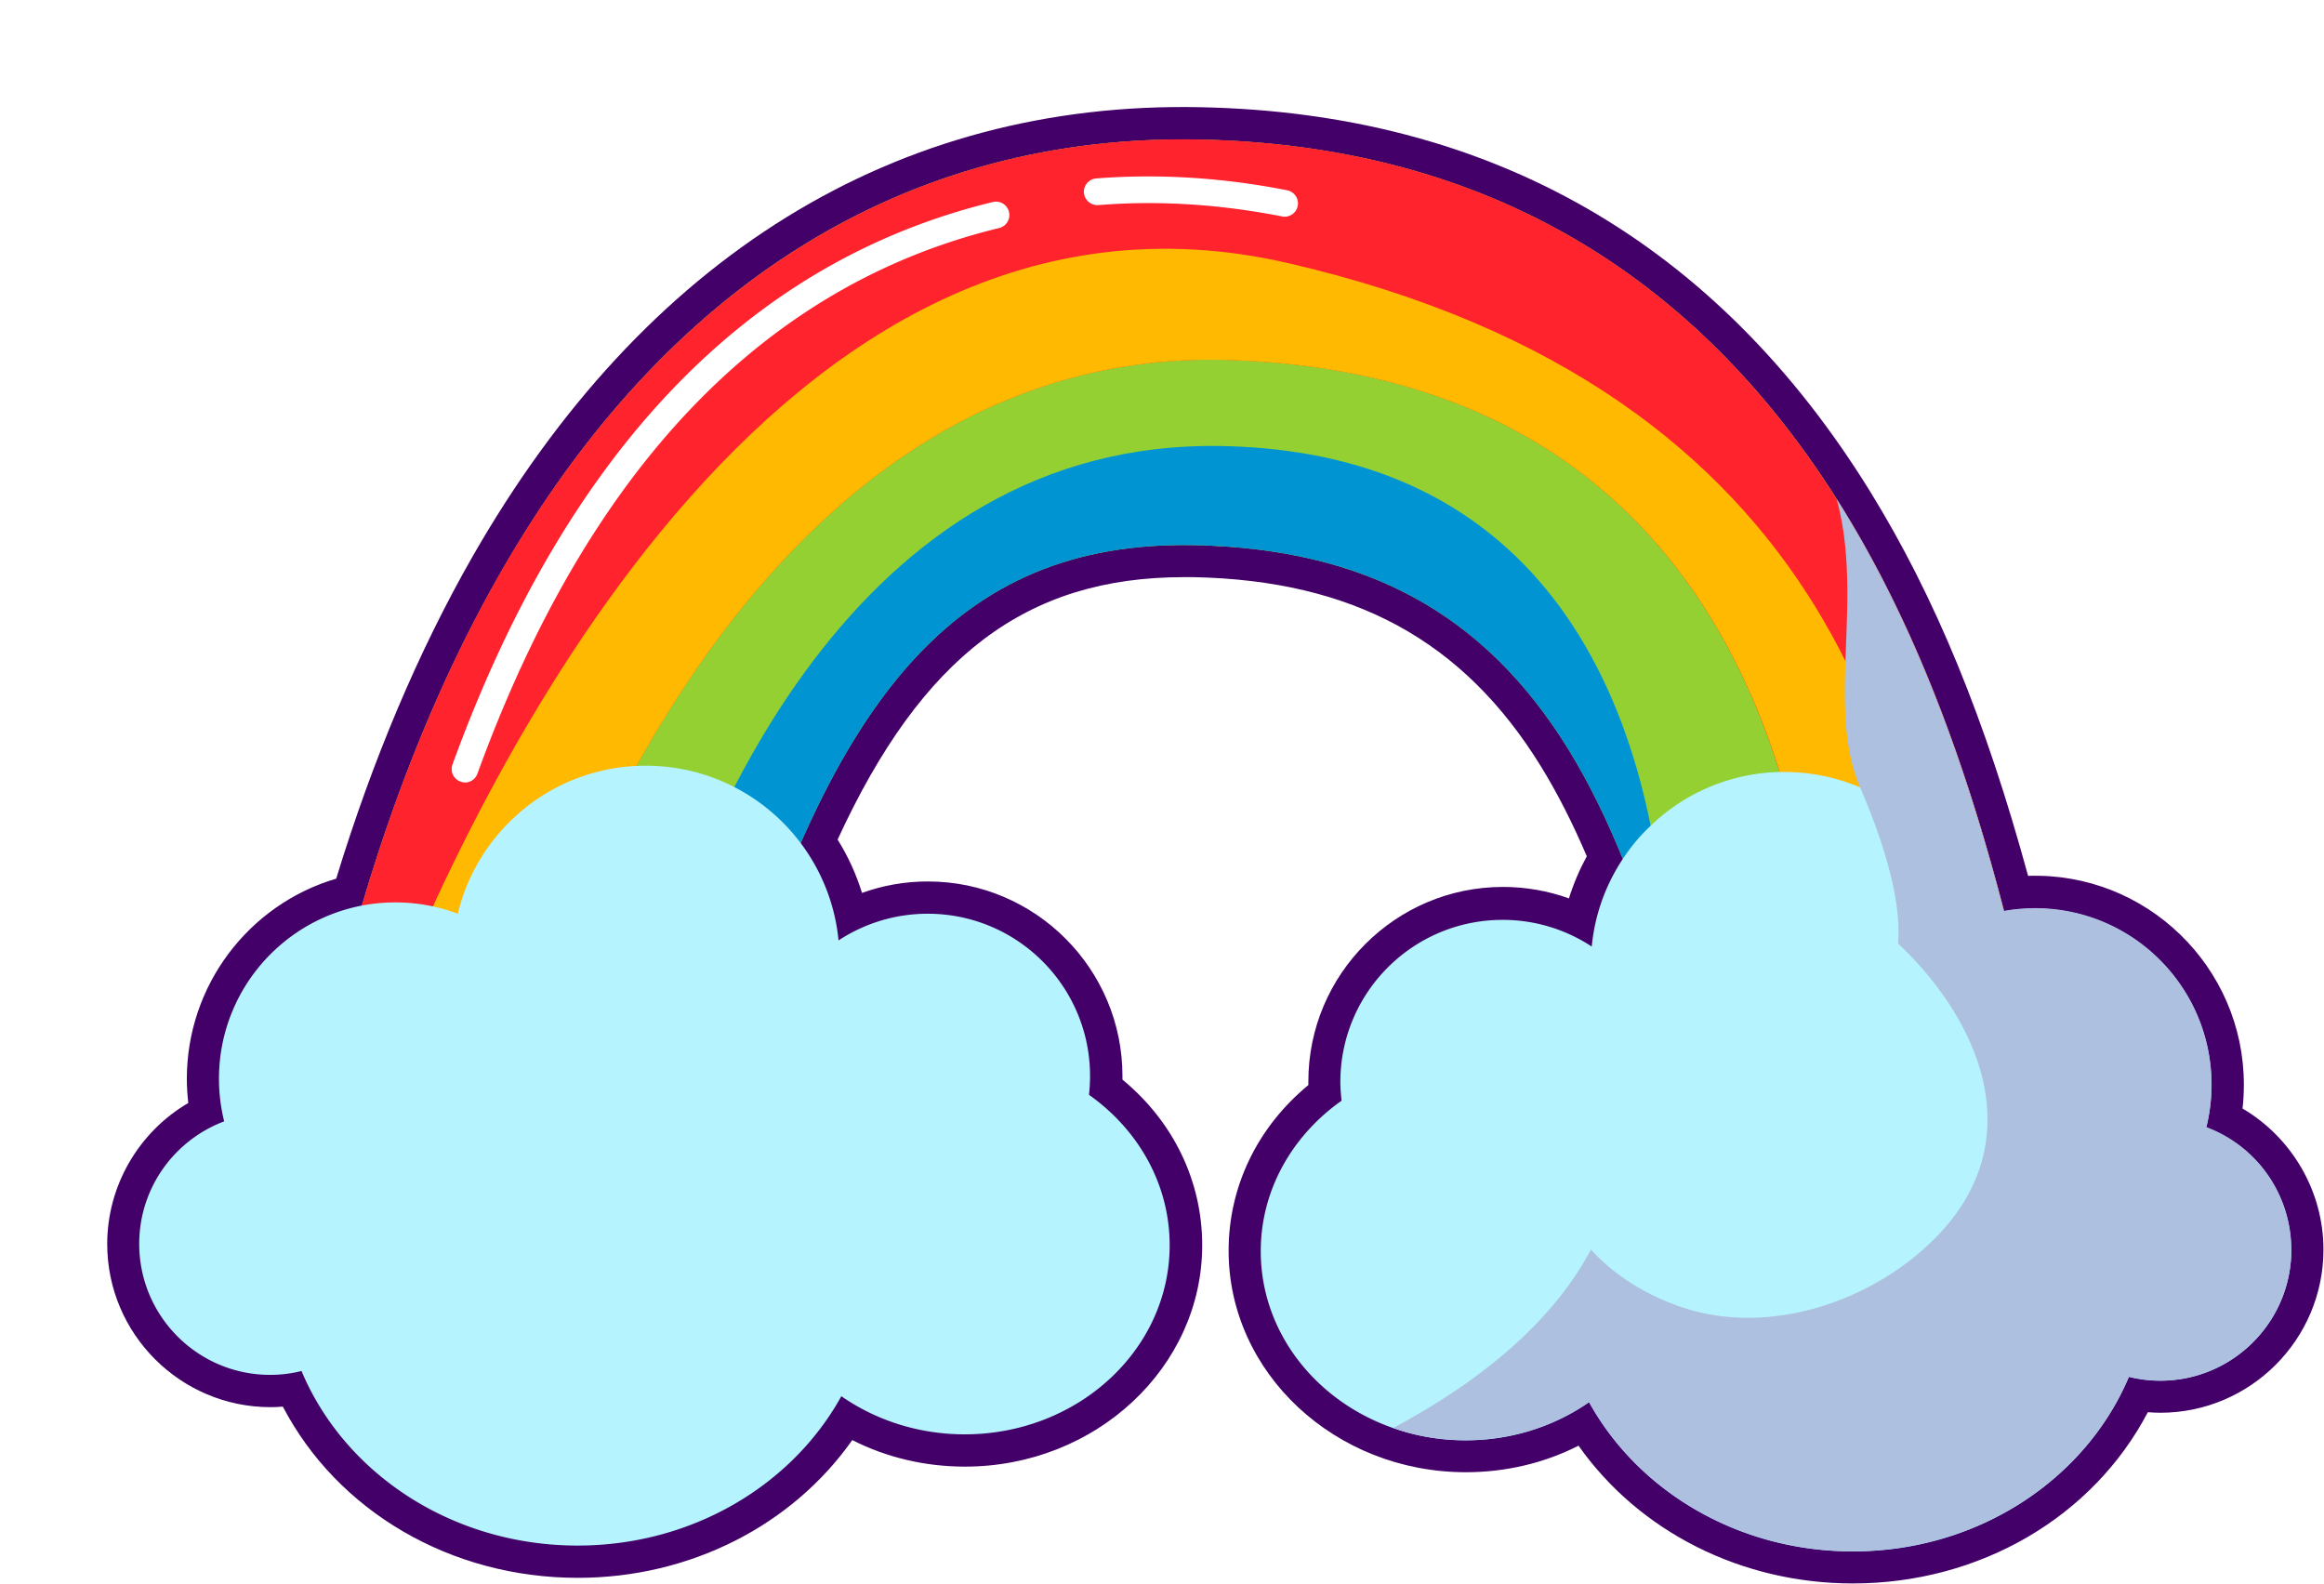
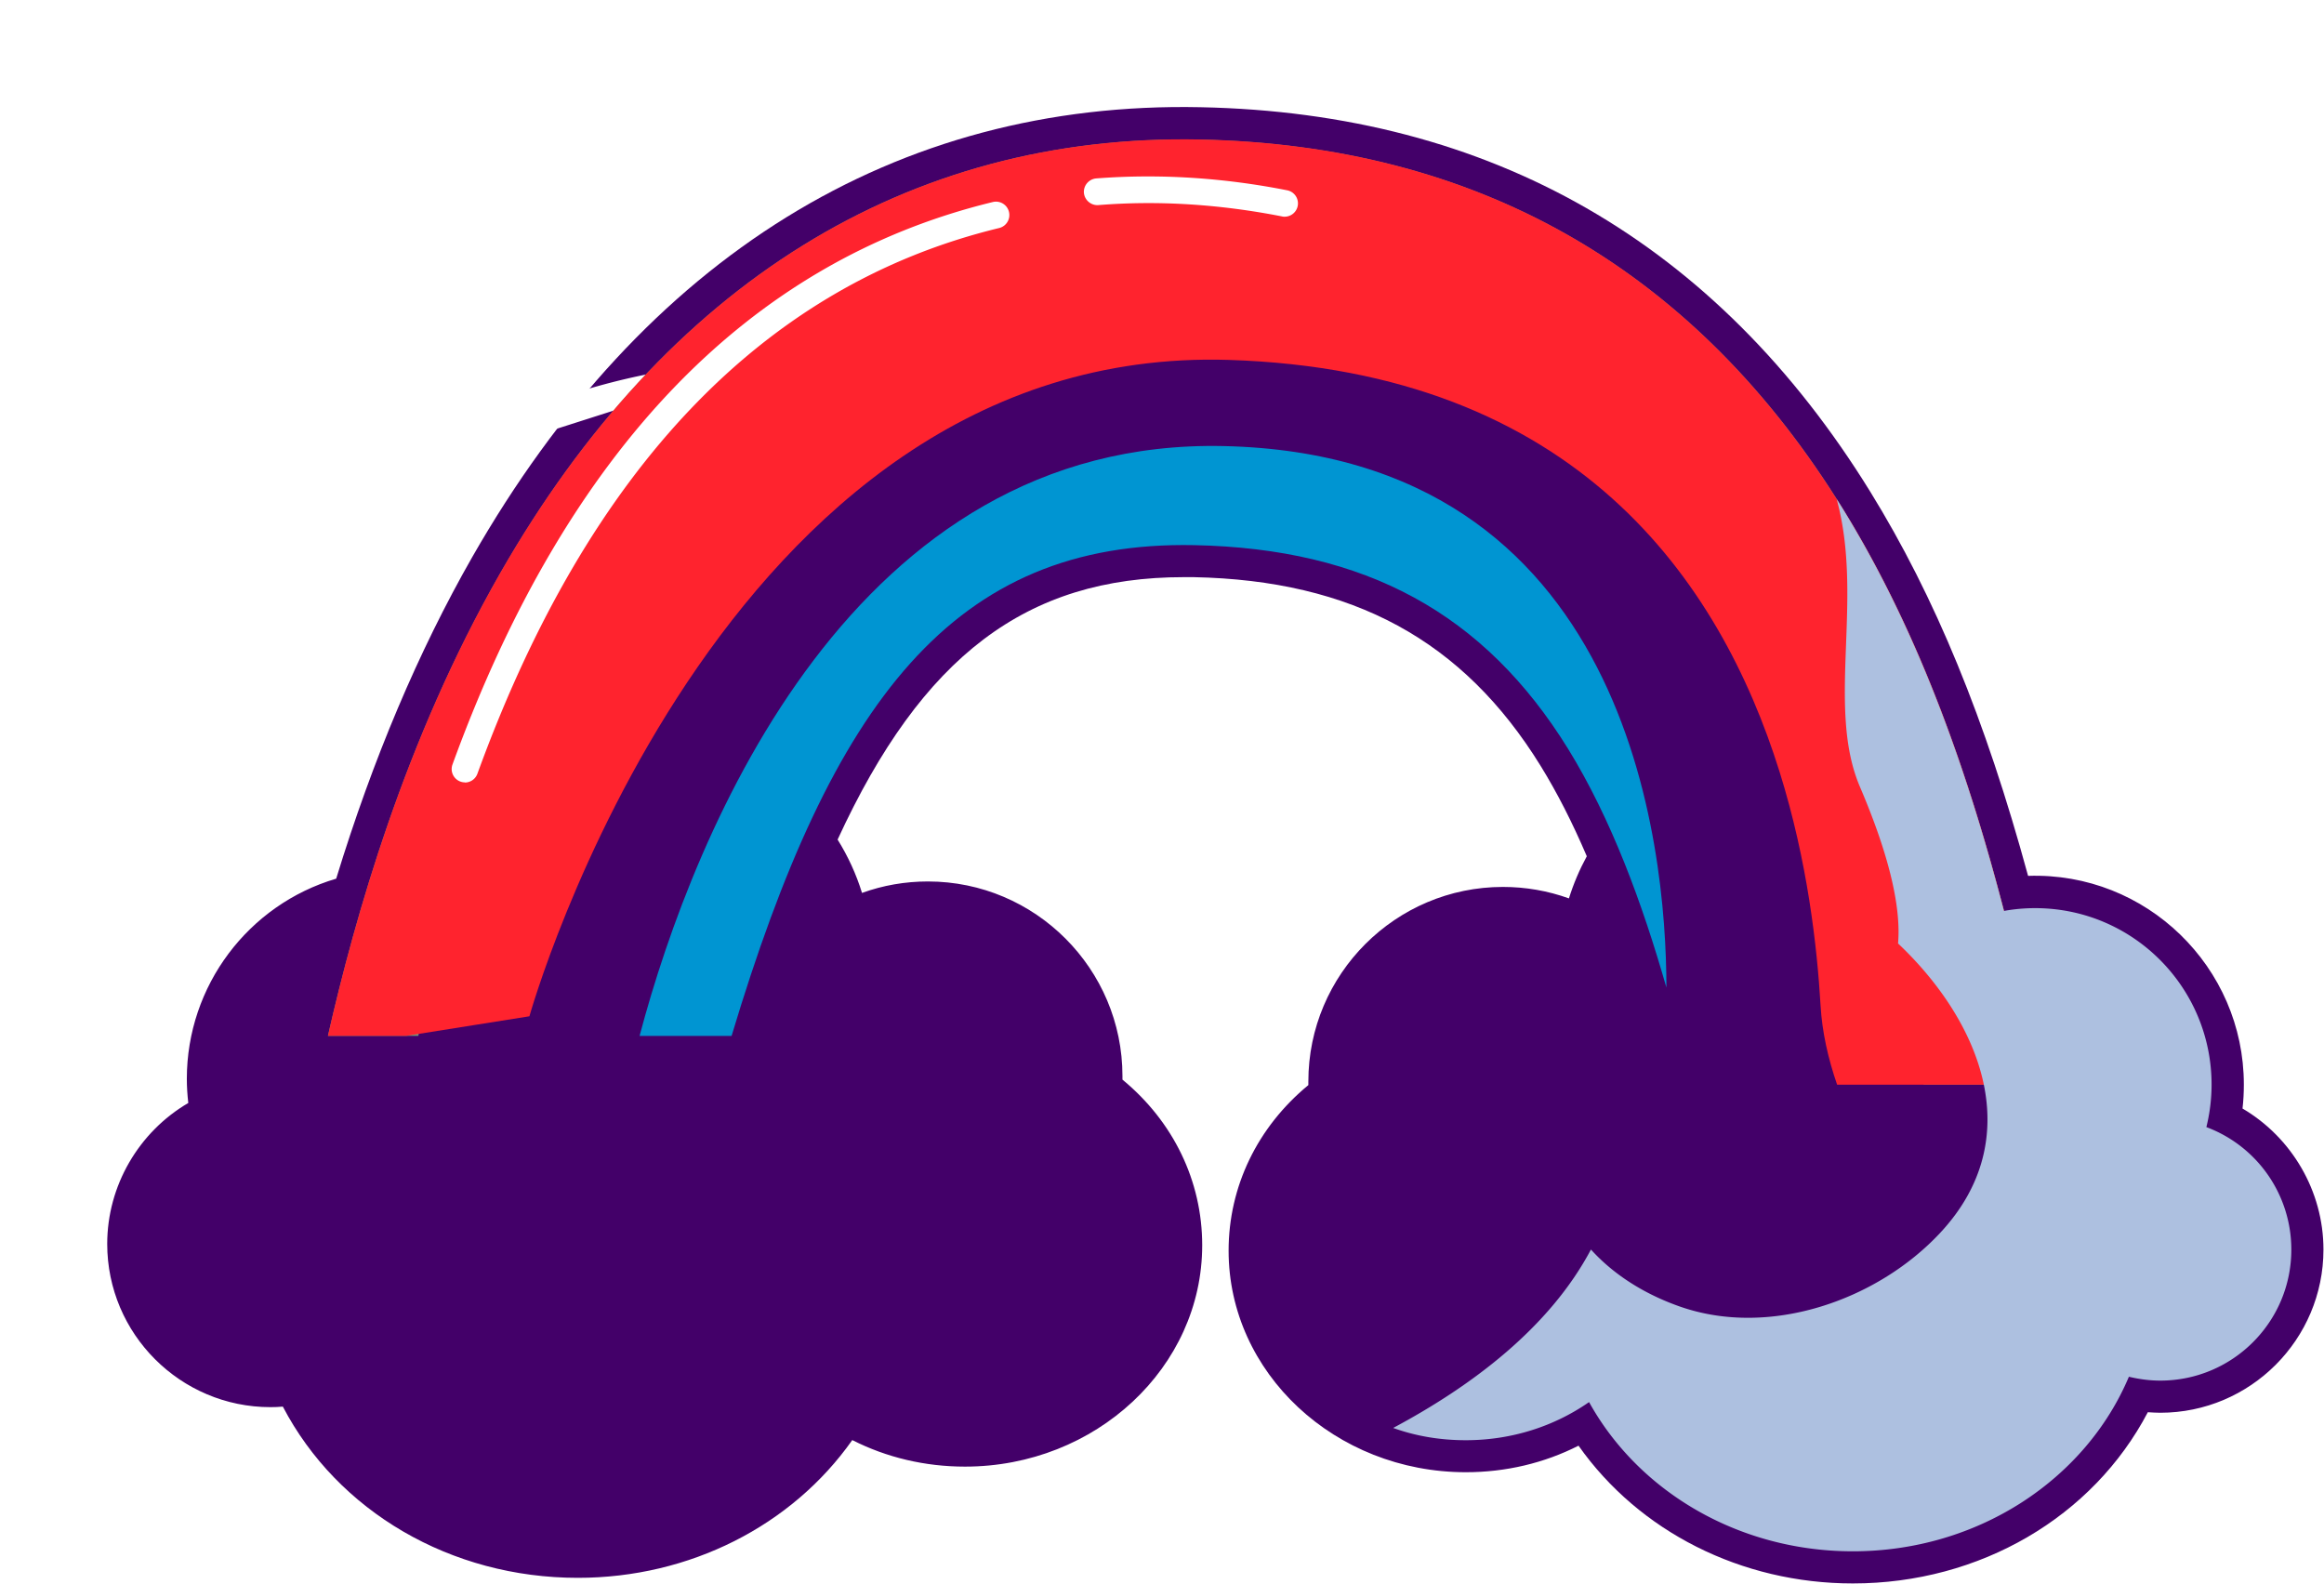
<svg xmlns="http://www.w3.org/2000/svg" viewBox="0 0 174.27 118.79">
  <defs>
    <filter id="drop-shadow-1" width="199" height="144" x="-8.25" y="-8.8" filterUnits="userSpaceOnUse">
      <feOffset dx="4" dy="4" />
      <feGaussianBlur result="blur" stdDeviation="4" />
      <feFlood flood-color="#41008c" flood-opacity=".25" />
      <feComposite in2="blur" operator="in" />
      <feComposite in="SourceGraphic" />
    </filter>
    <style>.cls-11{fill:#fff}</style>
  </defs>
  <g style="isolation:isolate">
    <g id="Layer_2" data-name="Layer 2">
      <g id="OBJECTS" style="filter:url(#drop-shadow-1)">
        <path d="M168.29 77.12c-.1-9.89-7.54-18.06-17.11-19.31-3.14-10.81-6.84-19.49-11.5-27.04C127.37 10.83 109.35.49 86.11.01c-24.39-.5-44.55 11.9-58.19 35.75-3.9 6.81-7.24 14.54-9.96 23.02-7.07 3.01-11.9 9.99-11.98 17.91C2.28 79.73 0 84.34 0 89.28c0 8.5 6.56 15.51 14.88 16.21 5.14 7.94 14.28 12.87 24.44 12.87 8.54 0 16.46-3.53 21.83-9.49 2.29.76 4.71 1.15 7.19 1.15 7.89 0 14.82-3.98 18.65-9.93 3.77 6.18 10.84 10.36 18.92 10.36 2.49 0 4.91-.39 7.2-1.14 5.37 5.96 13.29 9.48 21.83 9.48 10.16 0 19.3-4.93 24.44-12.87 8.33-.71 14.88-7.71 14.88-16.21 0-4.94-2.28-9.55-5.98-12.59Zm-78.15-1.56a21.557 21.557 0 0 0-2.87 3.55c-.87-1.44-1.92-2.77-3.13-3.98-.79-9.54-8.81-17.06-18.56-17.06-.64 0-1.27.03-1.9.1 6.25-12.21 13.02-14.84 21.09-14.84h.64c10.59.22 17.58 3.99 22.67 12.22.57.92 1.12 1.91 1.66 2.97-.35-.02-.7-.03-1.05-.03-9.74 0-17.76 7.52-18.56 17.06Z" class="cls-11" />
        <path d="M164.16 79.13c.07-.6.1-1.2.1-1.8 0-8.81-7.31-15.95-16.18-15.65-3.2-11.75-6.98-20.94-11.83-28.8-11.54-18.69-28.44-28.4-50.22-28.84-22.84-.48-41.74 11.22-54.61 33.72-4.04 7.07-7.47 15.18-10.21 24.13-6.58 1.94-11.2 8.03-11.2 15.01 0 .6.04 1.21.11 1.81-3.71 2.17-6.08 6.2-6.08 10.57 0 6.75 5.49 12.24 12.24 12.24.31 0 .62-.01.93-.04 4.11 7.86 12.59 12.84 22.12 12.84 8.38 0 16.05-3.9 20.58-10.33 2.58 1.31 5.46 1.99 8.45 1.99 9.81 0 17.79-7.45 17.79-16.6 0-4.81-2.16-9.27-5.98-12.42v-.27c0-8.04-6.54-14.59-14.59-14.59-1.7 0-3.37.29-4.94.86-.43-1.4-1.05-2.75-1.83-4 6.34-13.77 14.16-19.68 25.96-19.68h.73c11.95.24 20.21 4.74 26.02 14.14 1.24 2.01 2.38 4.24 3.47 6.79-.55 1.01-1 2.07-1.34 3.16-1.58-.57-3.25-.86-4.95-.86-8.04 0-14.59 6.54-14.59 14.59v.27c-3.82 3.15-5.98 7.61-5.98 12.42 0 9.16 7.98 16.61 17.79 16.61 2.99 0 5.87-.68 8.45-1.99 4.53 6.43 12.19 10.33 20.57 10.33 9.53 0 18-4.98 22.12-12.84.31.02.62.04.93.04 6.75 0 12.24-5.49 12.24-12.24 0-4.38-2.38-8.41-6.08-10.58Z" style="fill:#430069" />
-         <path d="M149.32 77.34h-26.47c-.57-2.4-1.19-4.84-1.89-7.28-1.81-6.33-4.13-12.64-7.37-17.9-6.29-10.17-15.2-15.02-28.03-15.28-18.05-.36-27.17 11.71-34.7 36.8H20.6c2.02-8.86 5.74-22.14 12.93-34.71C45.94 17.26 64.08 6.02 85.99 6.47c20.9.43 37.12 9.74 48.2 27.69 8.76 14.19 12.45 30.89 15.13 43.18Z" style="fill:#95d033" />
-         <path d="M56.63 22.12c-.32 0-.63-.15-.82-.43-.31-.45-.2-1.08.25-1.39 8.95-6.2 19.93-9.47 30.9-9.2.55.01.99.47.98 1.02a.99.99 0 0 1-1.02.98c-10.56-.26-21.11 2.88-29.71 8.84-.17.12-.37.18-.57.18Z" class="cls-11" />
+         <path d="M56.63 22.12a.99.99 0 0 1-1.02.98c-10.56-.26-21.11 2.88-29.71 8.84-.17.12-.37.18-.57.18Z" class="cls-11" />
        <path d="M149.32 77.34h-9.07c-.52-2.58-.94-5.63-1.27-9.16-4.44-48.41-40.34-56.88-40.34-56.88-57.59-9.79-69.88 53.8-71.27 62.38h-6.78c2.02-8.86 5.74-22.14 12.93-34.71C45.94 17.26 64.08 6.02 85.99 6.47c20.9.43 37.12 9.74 48.2 27.69 8.76 14.19 12.45 30.89 15.13 43.18Z" style="fill:#729c76" />
        <path d="M149.32 77.34h-15.56c-.68-1.97-1.13-3.98-1.24-5.93-.26-4.4-.97-10.81-3.08-17.55-4.48-14.31-15.24-30.05-41.29-30.87C49.8 21.79 35.7 72.21 35.7 72.21l-9.25 1.47h-5.86c2.02-8.87 5.74-22.14 12.92-34.71C45.94 17.27 64.08 6.01 85.99 6.46c20.62.42 36.68 9.5 47.74 26.97.16.23.31.48.46.72 5.94 9.62 9.55 20.39 12.08 30.15 1.21 4.65 2.18 9.06 3.05 13.03Z" style="fill:#ff232e" />
        <path d="M120.96 70.06c-1.81-6.33-4.13-12.64-7.37-17.9-6.29-10.17-15.2-15.02-28.03-15.28-18.05-.36-27.17 11.71-34.7 36.8h-6.9c4.13-15.57 16.1-44.84 43.79-44.23 30.4.66 33.2 30.01 33.21 40.61Z" style="fill:#0095d2" />
-         <path d="M141.19 77.34h-7.42c-.69-1.98-1.13-3.98-1.24-5.93-.81-13.72-6.05-47.2-44.38-48.41C49.81 21.79 35.7 72.22 35.7 72.22l-9.25 1.47h-2.1c7.01-18.16 29.68-66.86 68.24-57.96 41.02 9.46 48.22 38.74 48.61 61.61Z" style="fill:#ffb900" />
-         <path d="M77.66 78.1c.05-.46.08-.93.08-1.41 0-6.72-5.45-12.17-12.17-12.17-2.47 0-4.77.74-6.69 2-.71-7.35-6.91-13.1-14.45-13.1-6.84 0-12.57 4.73-14.1 11.1-1.45-.55-3.03-.85-4.68-.85-7.31 0-13.23 5.92-13.23 13.23 0 1.1.14 2.17.39 3.19-3.72 1.4-6.37 4.98-6.37 9.19 0 5.42 4.4 9.82 9.82 9.82.81 0 1.6-.1 2.35-.29 3.21 7.66 11.27 13.09 20.7 13.09 8.63 0 16.11-4.55 19.78-11.2 2.57 1.79 5.78 2.86 9.25 2.86 8.49 0 15.37-6.35 15.37-14.18 0-4.61-2.38-8.69-6.06-11.29Zm90.16 11.62c0 5.42-4.4 9.82-9.83 9.82-.81 0-1.59-.1-2.35-.29-3.22 7.65-11.27 13.09-20.7 13.09-8.64 0-16.11-4.55-19.78-11.19-2.58 1.79-5.78 2.86-9.25 2.86-1.91 0-3.75-.32-5.44-.92-5.8-2.02-9.93-7.19-9.93-13.26 0-4.61 2.38-8.69 6.06-11.29-.05-.46-.09-.93-.09-1.4 0-6.72 5.45-12.16 12.17-12.16 2.47 0 4.77.74 6.68 2 .23-2.41 1.05-4.63 2.31-6.54.6-.91 1.29-1.75 2.08-2.49 2.52-2.44 5.92-3.96 9.68-4.06h.38c2 0 3.91.41 5.64 1.14 4.19 1.77 7.38 5.45 8.46 9.95.75-.28 1.53-.5 2.35-.64.75-.14 1.54-.21 2.34-.21 7.31 0 13.23 5.92 13.23 13.24 0 1.1-.14 2.16-.39 3.18a9.81 9.81 0 0 1 6.37 9.19Z" style="fill:#b5f4ff" />
        <path d="M92.33 12.25c-.06 0-.13 0-.19-.02-4.68-.92-9.31-1.21-13.78-.85-.54.04-1.03-.37-1.08-.92-.04-.55.37-1.03.92-1.08 4.65-.36 9.47-.07 14.32.89a.999.999 0 0 1-.19 1.98ZM30.87 54.67a.998.998 0 0 1-.94-1.34c8.56-23.54 22.2-37.73 40.52-42.18.54-.13 1.08.2 1.21.74.13.54-.2 1.08-.74 1.21-17.64 4.28-30.8 18.05-39.12 40.92-.15.41-.53.66-.94.66Z" class="cls-11" />
        <path d="M161.45 80.52c.25-1.02.39-2.09.39-3.18 0-7.32-5.92-13.24-13.23-13.24-.8 0-1.58.07-2.34.21-2.54-9.76-6.15-20.53-12.08-30.15-.15-.24-.3-.48-.46-.72 2.04 7.47-.8 15.61 1.74 21.56 2.39 5.59 3.07 9.29 2.86 11.75 6.27 5.93 9.75 14.66 3.14 21.72-4.71 5.04-12.75 7.85-19.46 5.52-2.7-.94-5.01-2.41-6.71-4.29-3.1 5.85-8.91 10.22-14.83 13.38 1.69.61 3.52.92 5.44.92 3.47 0 6.67-1.06 9.25-2.86 3.67 6.64 11.14 11.19 19.78 11.19 9.43 0 17.48-5.44 20.7-13.09.75.18 1.54.29 2.35.29 5.43 0 9.83-4.4 9.83-9.82a9.8 9.8 0 0 0-6.37-9.19Z" style="fill:#adc0e0;mix-blend-mode:multiply" />
      </g>
    </g>
  </g>
</svg>